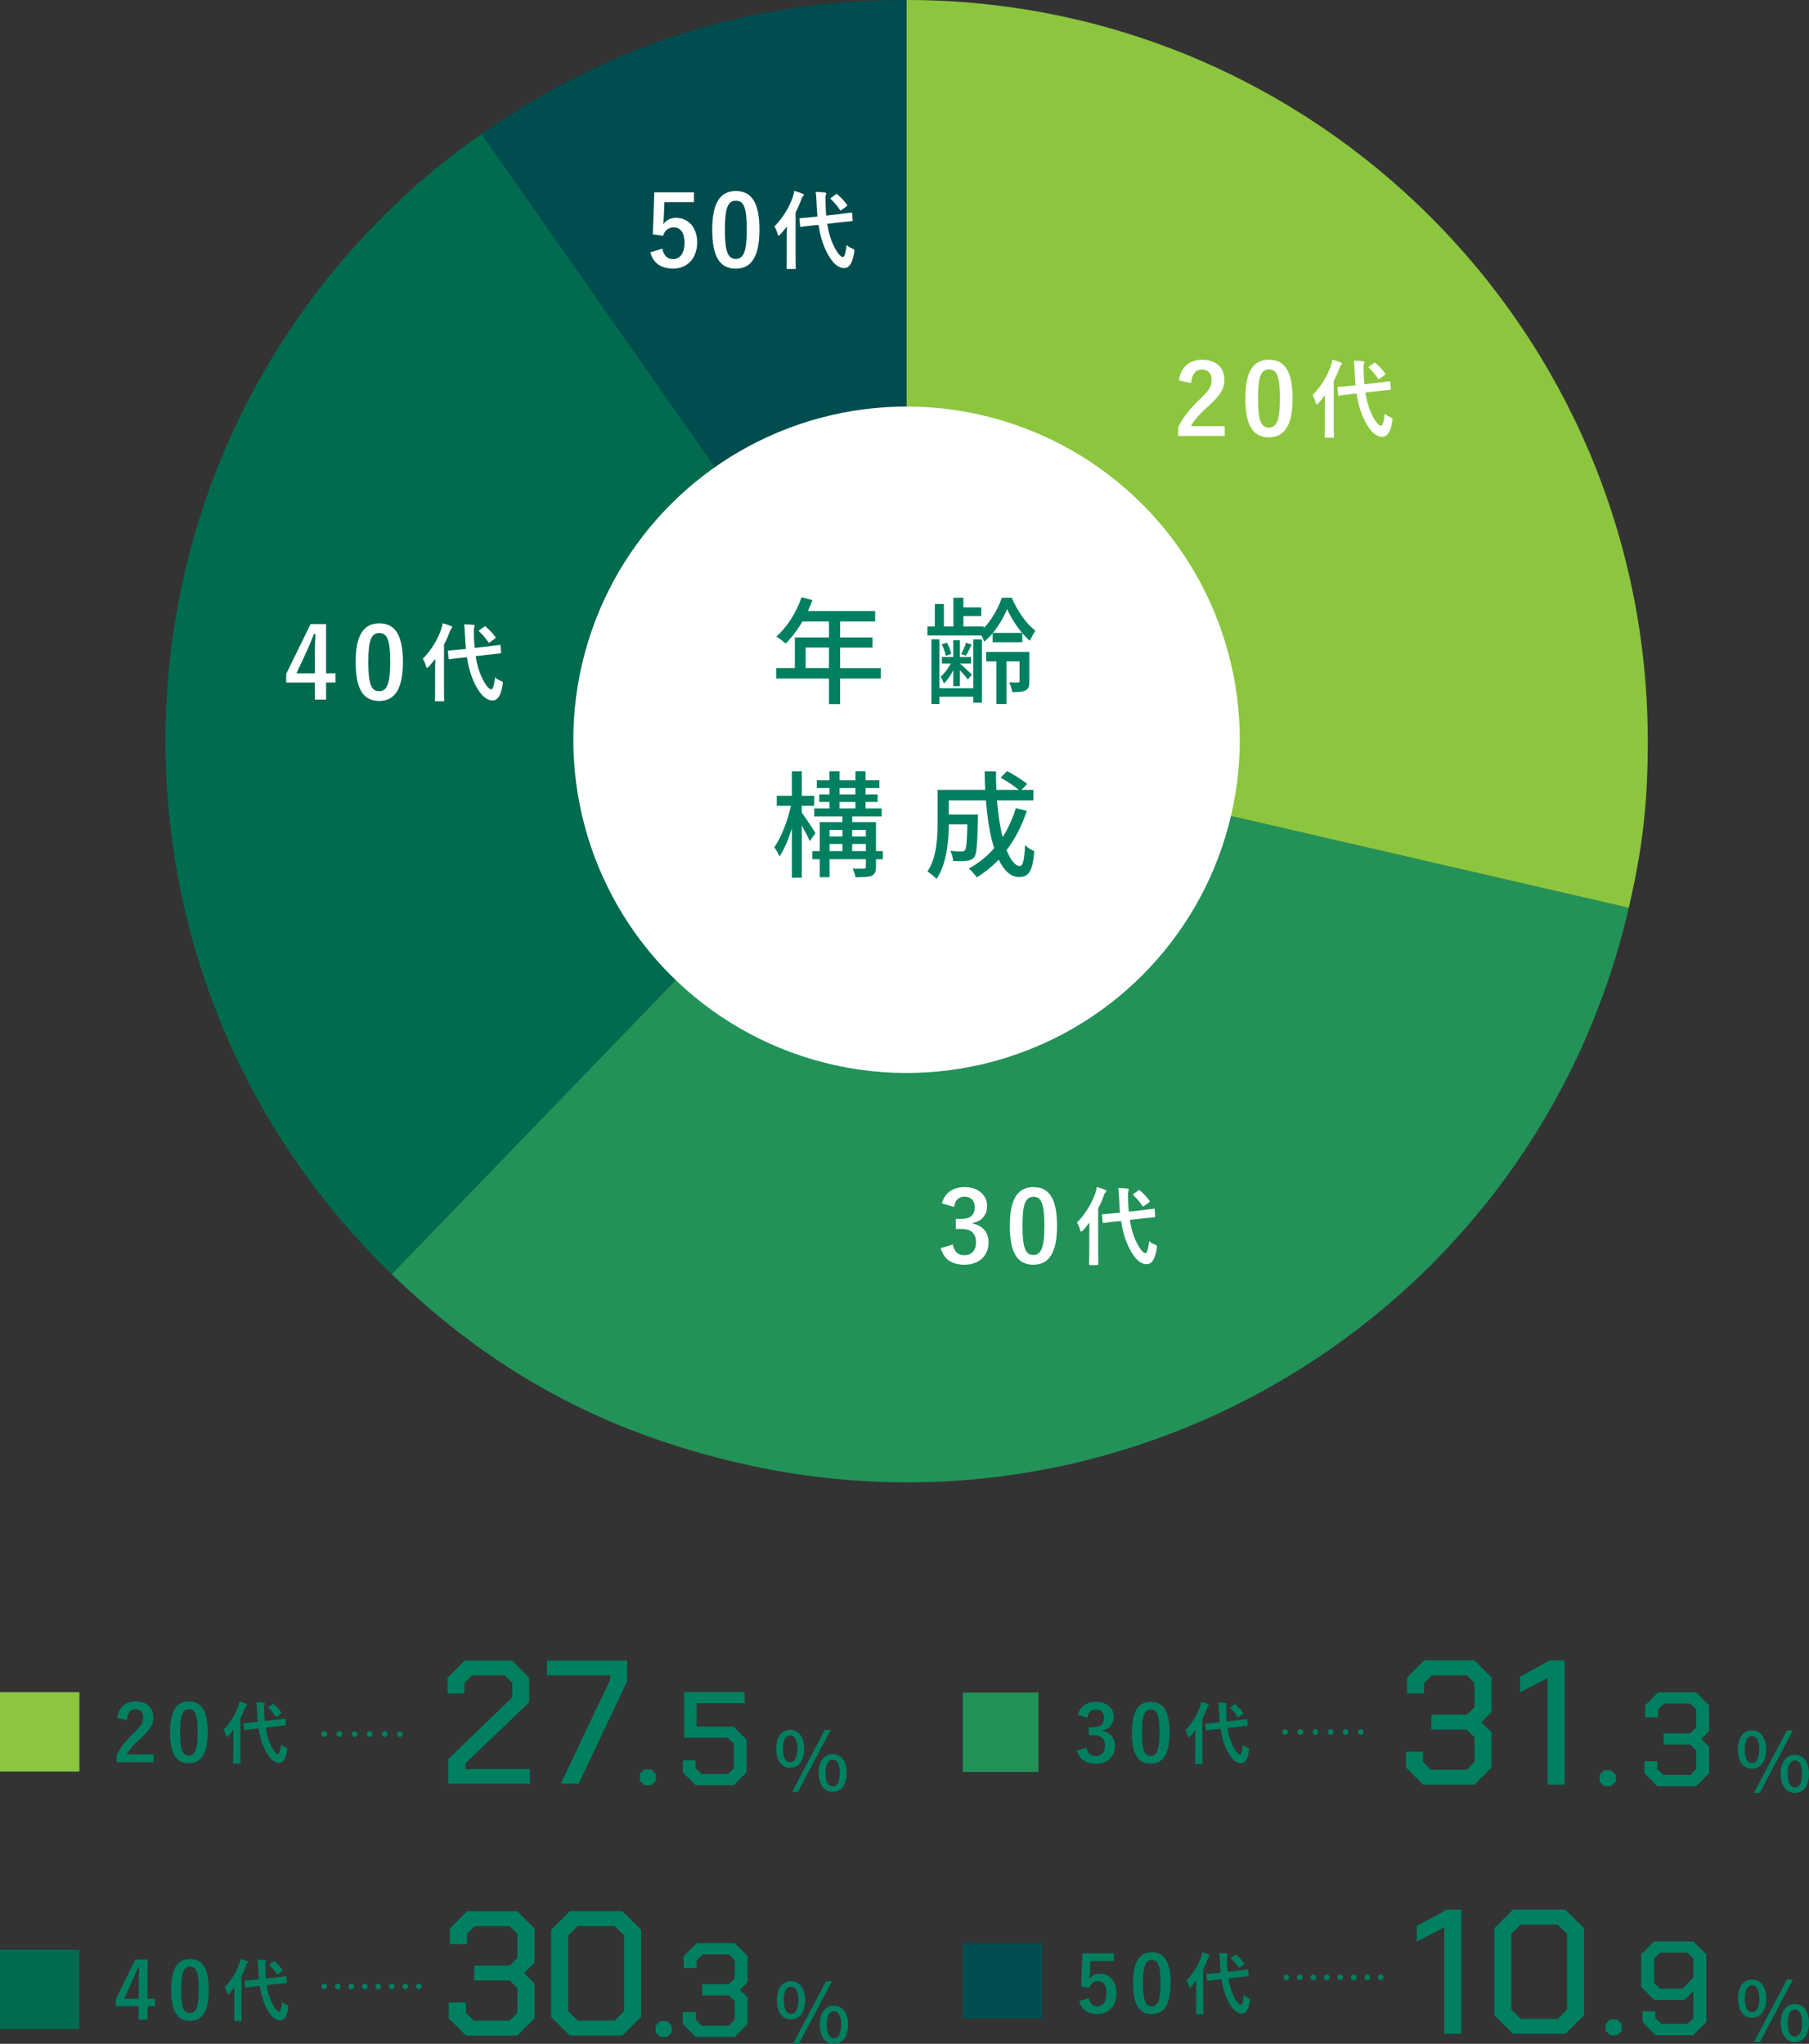
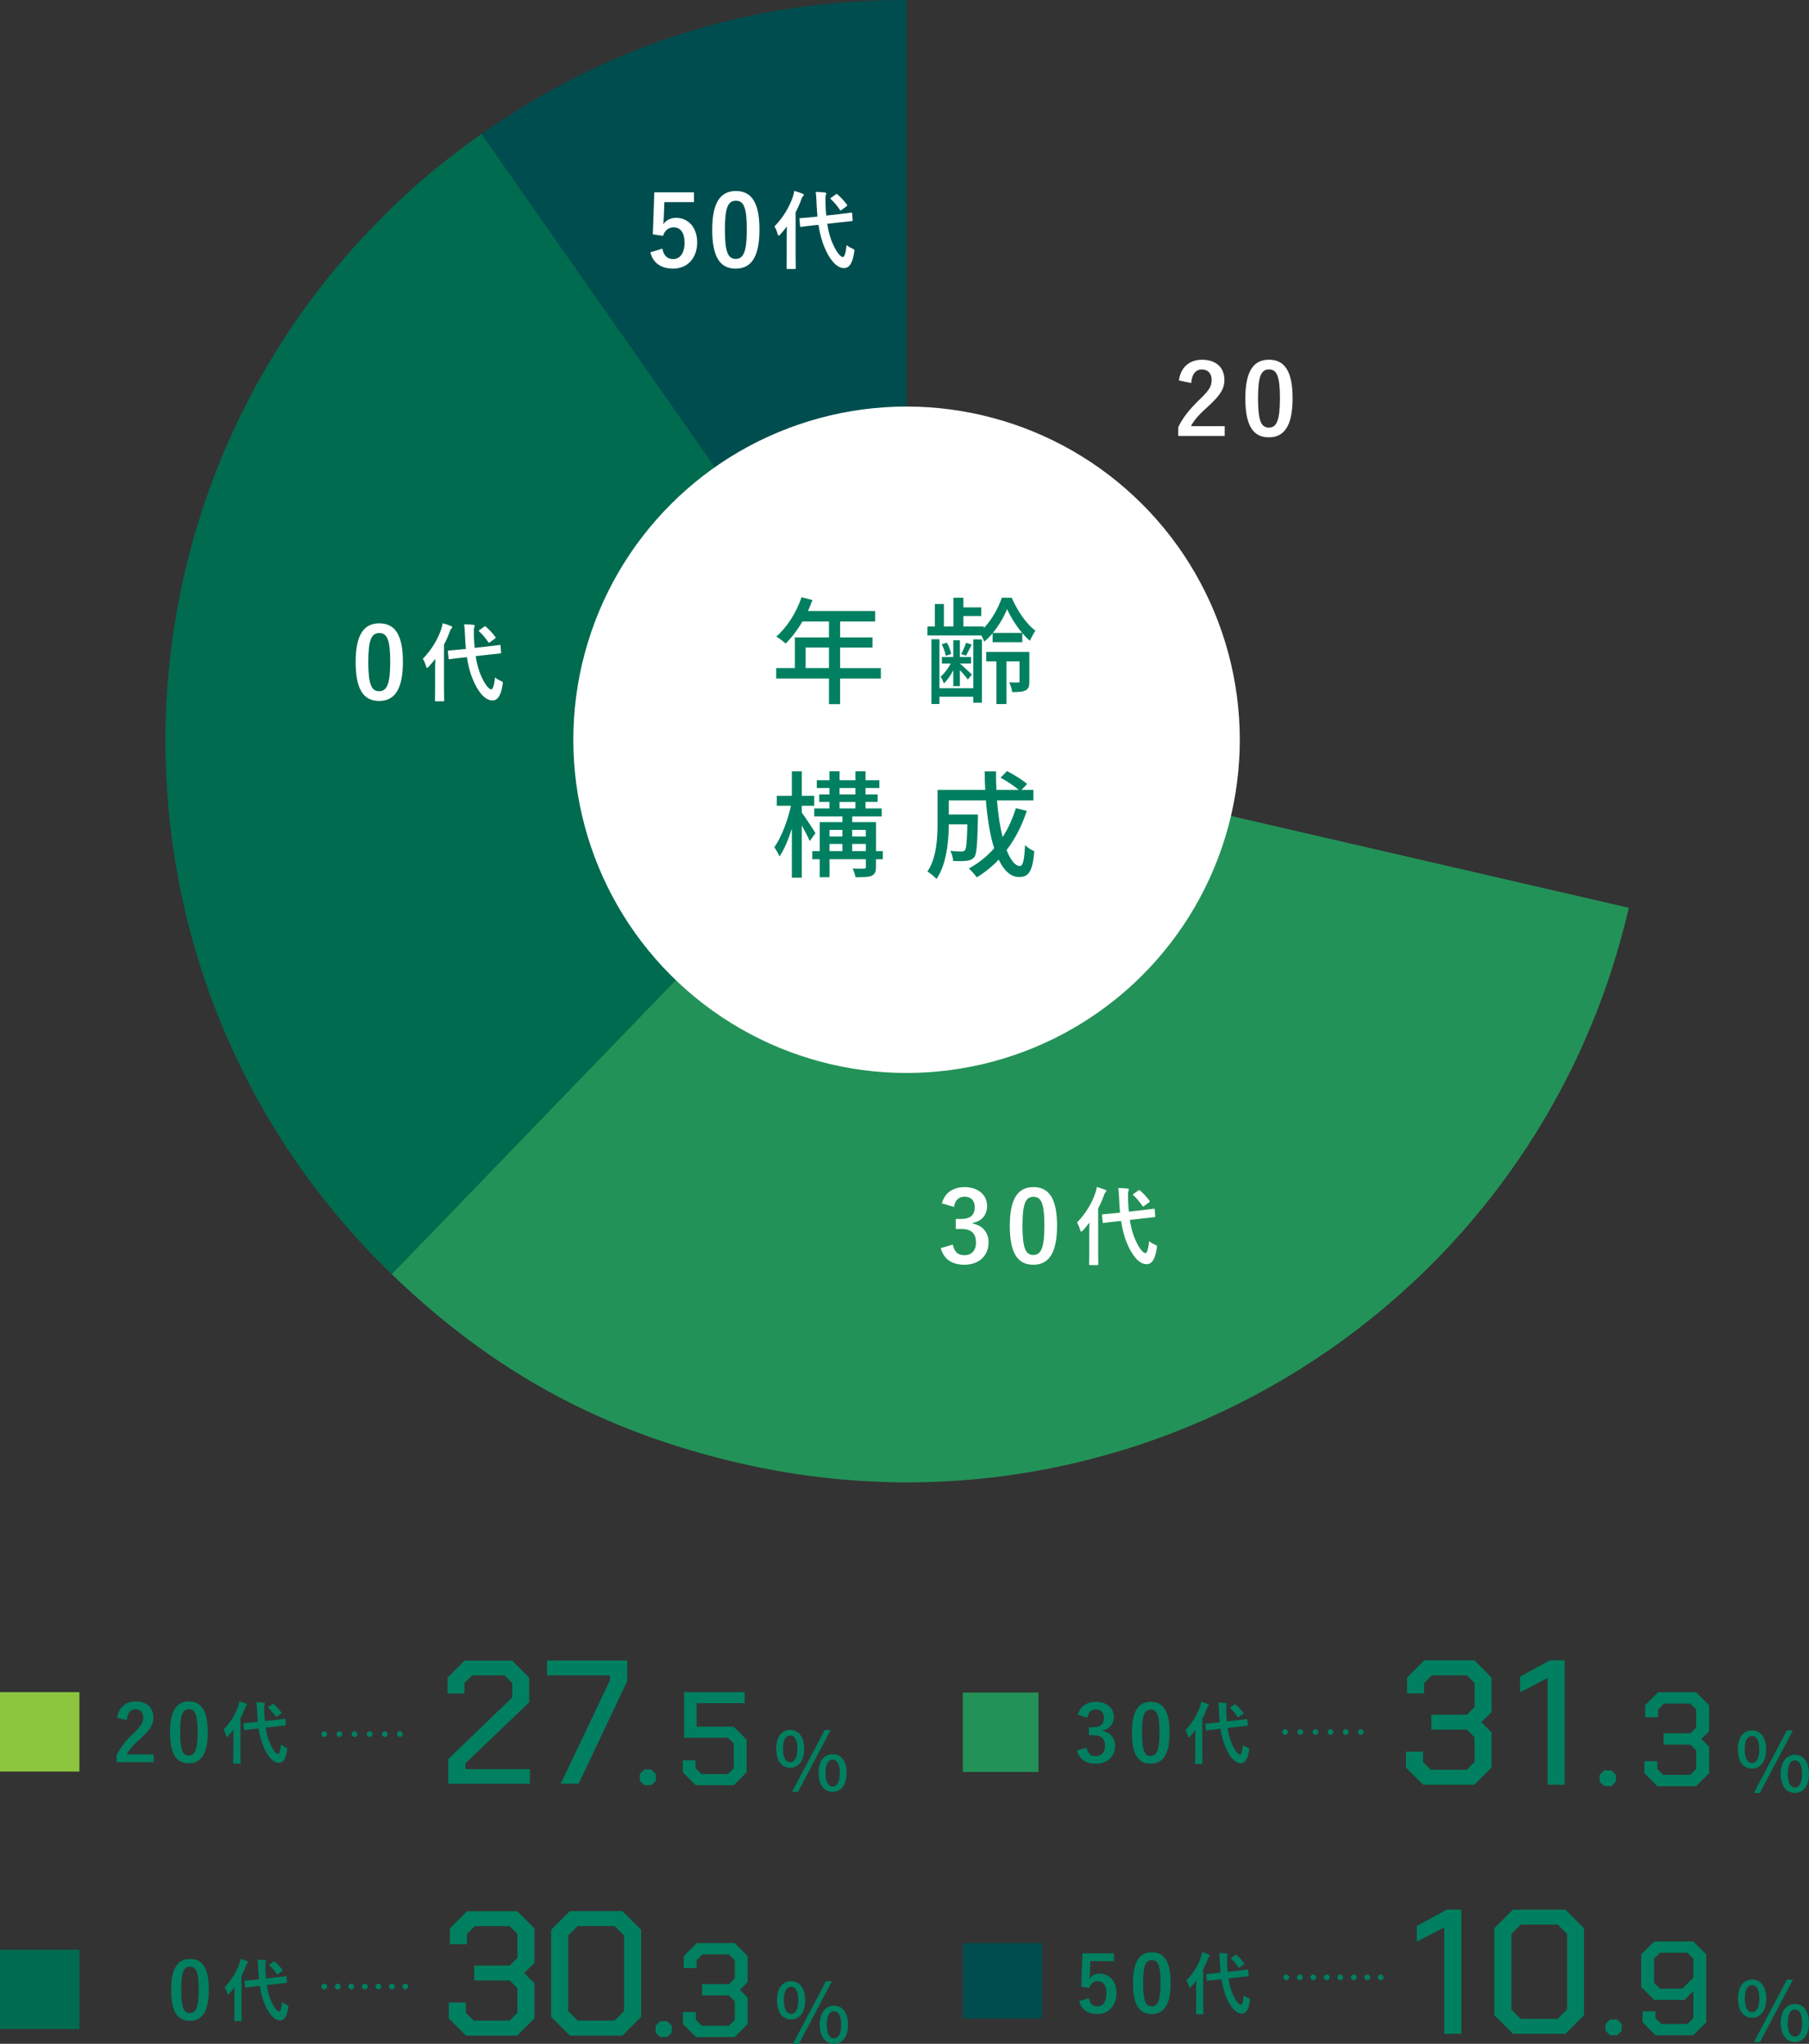
<svg xmlns="http://www.w3.org/2000/svg" id="_レイヤー_2" data-name="レイヤー 2" viewBox="0 0 637.38 720.17">
  <rect x="0" y="0" width="637.38" height="720.17" fill="#333333" stroke="none" />
  <defs>
    <style>
      .cls-1 {
        fill: #008060;
      }

      .cls-1, .cls-2, .cls-3, .cls-4, .cls-5, .cls-6 {
        stroke-width: 0px;
      }

      .cls-7, .cls-8, .cls-9, .cls-10 {
        fill: none;
        stroke: #008060;
        stroke-linecap: round;
        stroke-linejoin: round;
        stroke-width: 2px;
      }

      .cls-2 {
        fill: #8cc63f;
      }

      .cls-8 {
        stroke-dasharray: 0 0 0 5.33;
      }

      .cls-3 {
        fill: #239258;
      }

      .cls-9 {
        stroke-dasharray: 0 0 0 4.76;
      }

      .cls-10 {
        stroke-dasharray: 0 0 0 4.75;
      }

      .cls-4 {
        fill: #006b4f;
      }

      .cls-11 {
        stroke: #fff;
        stroke-miterlimit: 10;
        stroke-width: .84px;
      }

      .cls-11, .cls-5 {
        fill: #fff;
      }

      .cls-6 {
        fill: #004d4f;
      }
    </style>
  </defs>
  <g id="_モーダル" data-name="モーダル">
    <g>
      <g>
        <g>
          <line class="cls-7" x1="114.25" y1="611.04" x2="114.25" y2="611.04" />
          <line class="cls-8" x1="119.58" y1="611.04" x2="138.23" y2="611.04" />
          <line class="cls-7" x1="140.9" y1="611.04" x2="140.9" y2="611.04" />
        </g>
        <g>
          <g>
            <path class="cls-1" d="M41.29,605.36c.47-3.78,3.03-5.82,6.48-5.82,3.78,0,6.29,2.04,6.29,5.68,0,2.34-1.02,4.11-4.25,7.12-2.9,2.59-4.28,4.14-5.13,5.85h9.46v2.76h-13.05v-2.46c1.24-2.59,3.01-4.91,6.02-7.81,2.76-2.65,3.36-3.75,3.36-5.49,0-1.85-1.08-2.92-2.76-2.92s-2.81,1.3-2.98,3.81l-3.45-.72Z" />
            <path class="cls-1" d="M73.19,610.35c0,7.81-2.37,10.98-6.68,10.98s-6.59-3.12-6.59-10.92,2.4-10.87,6.65-10.87,6.62,3.03,6.62,10.81ZM63.48,610.38c0,6.21.85,8.22,3.03,8.22s3.12-2.04,3.12-8.22-.85-8.11-3.06-8.11-3.09,1.88-3.09,8.11Z" />
            <path class="cls-1" d="M82.21,612.18c0-.79.02-1.75.05-2.69-.58.77-1.2,1.51-1.82,2.21-.19.22-.34.34-.46.34-.14,0-.24-.12-.31-.41-.22-.82-.6-1.68-.91-2.14,2.42-2.47,4.17-5.42,5.16-8.28.17-.55.34-1.1.41-1.7.84.24,1.63.48,2.3.77.26.12.38.19.38.36s-.07.26-.26.43c-.14.12-.29.34-.48.96-.43,1.18-.96,2.35-1.56,3.5v12.02c0,2.33.05,3.5.05,3.62,0,.24-.02.26-.29.26h-2.02c-.26,0-.29-.02-.29-.26,0-.14.05-1.29.05-3.62v-5.37ZM97.03,606.02c2.18-.24,3.02-.38,3.26-.41.24-.02.26,0,.29.24l.14,1.85c.02.24,0,.26-.24.29l-3.29.36-3.6.41c.31,2.01.79,3.91,1.54,5.54,1.1,2.59,2.25,3.79,2.85,3.79.38,0,.79-.94,1.03-3.38.46.41.84.65,1.56.96.72.31.7.36.58,1.08-.46,3.07-1.39,4.44-2.85,4.44-2.23,0-4.17-2.69-5.47-5.81-.82-1.89-1.34-4.03-1.7-6.33l-1.63.17c-2.18.22-3,.38-3.22.41-.24.02-.29,0-.31-.26l-.19-1.9c-.02-.26.02-.26.26-.29.24-.02,1.06-.07,3.24-.29l1.56-.17c-.1-1.15-.19-2.3-.24-3.5-.07-1.61-.09-2.33-.26-3.41.86,0,1.73.05,2.57.14.26.02.41.14.41.29,0,.22-.07.34-.14.5-.12.29-.1.79-.07,2.4.05,1.1.09,2.21.22,3.29l3.72-.41ZM95.98,600.5c.12-.1.19-.14.26-.14s.12.05.22.14c.96.82,1.8,1.7,2.64,2.83.17.22.17.29-.12.53l-1.37.98c-.12.1-.22.17-.26.17-.07,0-.12-.07-.19-.17-.84-1.2-1.68-2.23-2.54-3-.09-.07-.14-.14-.14-.22s.09-.14.24-.24l1.27-.89Z" />
          </g>
          <rect class="cls-2" y="596.26" width="27.98" height="27.98" />
        </g>
        <g>
          <path class="cls-1" d="M273.48,616.21c0-4.24,1.97-6.64,4.92-6.64s4.95,2.4,4.95,6.64-2,6.7-4.95,6.7-4.92-2.46-4.92-6.7ZM280.96,616.21c0-3.26-1.06-4.69-2.55-4.69s-2.52,1.43-2.52,4.69,1.06,4.75,2.52,4.75,2.55-1.52,2.55-4.75ZM290.6,609.57h2.09l-11.54,21.84h-2.09l11.54-21.84ZM288.43,624.74c0-4.24,2-6.64,4.95-6.64s4.92,2.4,4.92,6.64-2,6.67-4.92,6.67-4.95-2.43-4.95-6.67ZM295.9,624.74c0-3.26-1.06-4.69-2.52-4.69s-2.52,1.43-2.52,4.69,1.03,4.75,2.52,4.75,2.52-1.52,2.52-4.75Z" />
          <g>
            <path class="cls-1" d="M157.94,619.85l22.57-21.76v-5.02l-2.73-2.73h-11.41l-2.73,2.73v3.66h-5.95v-5.58l6.01-6.02h16.74l6.01,6.02v8.68l-22.45,21.51v2.05h22.69v5.15h-28.77v-8.68Z" />
            <path class="cls-1" d="M214.93,592.07v-1.74h-22.2v-5.21h28.27v7.25l-17.11,36.15h-6.32l17.36-36.46Z" />
            <path class="cls-1" d="M225.42,627.45v-2.34l1.59-1.59h2.48l1.59,1.59v2.34l-1.59,1.59h-2.48l-1.59-1.59Z" />
            <path class="cls-1" d="M240.59,624.5v-4.21h4.49v2.76l2.06,2.06h9.36l2.06-2.06v-8.71l-2.06-2.01h-15.45v-16.06h21.35v3.89h-16.95v8.24h13.02l4.59,4.59v11.52l-4.54,4.54h-13.39l-4.54-4.54Z" />
          </g>
        </g>
      </g>
      <g>
        <g>
          <path class="cls-1" d="M612.31,616.44c0-4.28,1.99-6.71,4.97-6.71s5,2.43,5,6.71-2.02,6.76-5,6.76-4.97-2.49-4.97-6.76ZM619.86,616.44c0-3.3-1.07-4.74-2.57-4.74s-2.54,1.45-2.54,4.74,1.07,4.8,2.54,4.8,2.57-1.53,2.57-4.8ZM629.6,609.73h2.11l-11.65,22.06h-2.11l11.65-22.06ZM627.41,625.05c0-4.28,2.02-6.71,5-6.71s4.97,2.43,4.97,6.71-2.02,6.74-4.97,6.74-5-2.46-5-6.74ZM634.95,625.05c0-3.3-1.07-4.74-2.54-4.74s-2.54,1.45-2.54,4.74,1.04,4.8,2.54,4.8,2.54-1.53,2.54-4.8Z" />
          <g>
            <path class="cls-1" d="M495.37,622.8v-5.57h6.01v3.63l2.76,2.75h12.65l2.75-2.75v-8.7l-2.69-2.69h-12.52v-5.26h12.52l2.69-2.69v-8.45l-2.75-2.76h-12.28l-2.75,2.76v3.63h-6.01v-5.57l6.07-6.08h17.66l6.07,6.08v12.15l-3.63,3.57,3.63,3.63v12.34l-6.07,6.07h-18.04l-6.07-6.07Z" />
            <path class="cls-1" d="M545.28,591.3l-9.71,5.01v-5.51l10.52-5.76h5.2v43.84h-6.01v-37.57Z" />
            <path class="cls-1" d="M563.59,627.78v-2.36l1.61-1.61h2.51l1.61,1.61v2.36l-1.61,1.61h-2.51l-1.61-1.61Z" />
            <path class="cls-1" d="M579.38,624.81v-4.21h4.54v2.74l2.08,2.08h9.55l2.08-2.08v-6.57l-2.03-2.03h-9.46v-3.97h9.46l2.03-2.03v-6.38l-2.08-2.08h-9.27l-2.08,2.08v2.74h-4.54v-4.21l4.59-4.59h13.34l4.59,4.59v9.17l-2.74,2.7,2.74,2.74v9.32l-4.59,4.59h-13.62l-4.59-4.59Z" />
          </g>
        </g>
        <g>
          <line class="cls-7" x1="452.82" y1="610.28" x2="452.82" y2="610.28" />
          <line class="cls-8" x1="458.15" y1="610.28" x2="476.81" y2="610.28" />
          <line class="cls-7" x1="479.47" y1="610.28" x2="479.47" y2="610.28" />
        </g>
        <g>
          <g>
            <path class="cls-1" d="M379.77,604.22c.8-2.98,3.17-4.55,6.37-4.55,3.83,0,6.32,2.23,6.32,5.3,0,2.48-1.49,4.3-4.03,4.75v.19c2.84.61,4.44,2.51,4.44,5.3,0,3.73-2.7,6.26-6.73,6.26-3.48,0-5.77-1.41-6.7-4.66l3.39-.99c.47,2.12,1.46,2.98,3.28,2.98,1.99,0,3.23-1.32,3.23-3.56,0-2.4-1.13-3.81-4.08-3.81h-1.6v-2.81h1.46c2.76,0,3.86-1.19,3.86-3.31,0-1.93-1.13-2.95-2.9-2.95-1.46,0-2.65.91-2.92,2.9l-3.39-1.02Z" />
            <path class="cls-1" d="M412.09,610.48c0,7.81-2.37,10.98-6.68,10.98s-6.59-3.12-6.59-10.92,2.4-10.87,6.65-10.87,6.62,3.03,6.62,10.81ZM402.38,610.51c0,6.21.85,8.22,3.03,8.22s3.12-2.04,3.12-8.22-.85-8.11-3.06-8.11-3.09,1.88-3.09,8.11Z" />
            <path class="cls-1" d="M421.12,612.31c0-.79.02-1.75.05-2.69-.58.77-1.2,1.51-1.82,2.21-.19.22-.34.34-.46.34-.14,0-.24-.12-.31-.41-.22-.82-.6-1.68-.91-2.14,2.42-2.47,4.17-5.42,5.16-8.28.17-.55.34-1.1.41-1.7.84.24,1.63.48,2.3.77.26.12.38.19.38.36s-.07.26-.26.43c-.14.12-.29.34-.48.96-.43,1.18-.96,2.35-1.56,3.5v12.02c0,2.33.05,3.5.05,3.62,0,.24-.02.26-.29.26h-2.01c-.26,0-.29-.02-.29-.26,0-.14.05-1.29.05-3.62v-5.37ZM435.94,606.15c2.18-.24,3.02-.38,3.26-.41.24-.02.26,0,.29.24l.14,1.85c.02.24,0,.26-.24.29l-3.29.36-3.6.41c.31,2.01.79,3.91,1.54,5.54,1.1,2.59,2.25,3.79,2.85,3.79.38,0,.79-.94,1.03-3.38.46.41.84.65,1.56.96.72.31.7.36.58,1.08-.46,3.07-1.39,4.44-2.85,4.44-2.23,0-4.17-2.69-5.47-5.81-.82-1.89-1.34-4.03-1.7-6.33l-1.63.17c-2.18.22-3,.38-3.21.41-.24.02-.29,0-.31-.26l-.19-1.9c-.02-.26.02-.26.26-.29.24-.02,1.06-.07,3.24-.29l1.56-.17c-.1-1.15-.19-2.3-.24-3.5-.07-1.61-.1-2.33-.26-3.41.86,0,1.73.05,2.57.14.26.02.41.14.41.29,0,.22-.07.34-.14.5-.12.29-.1.79-.07,2.4.05,1.1.1,2.21.22,3.29l3.72-.41ZM434.89,600.63c.12-.1.19-.14.26-.14s.12.05.22.14c.96.82,1.8,1.7,2.64,2.83.17.22.17.29-.12.53l-1.37.98c-.12.1-.22.17-.26.17-.07,0-.12-.07-.19-.17-.84-1.2-1.68-2.23-2.54-3-.09-.07-.14-.14-.14-.22s.09-.14.24-.24l1.27-.89Z" />
          </g>
          <rect class="cls-3" x="339.24" y="596.39" width="26.65" height="27.98" />
        </g>
      </g>
      <g>
        <g>
          <path class="cls-1" d="M273.74,704.82c0-4.28,1.99-6.71,4.97-6.71s5,2.43,5,6.71-2.02,6.76-5,6.76-4.97-2.49-4.97-6.76ZM281.29,704.82c0-3.3-1.07-4.74-2.57-4.74s-2.54,1.45-2.54,4.74,1.07,4.8,2.54,4.8,2.57-1.53,2.57-4.8ZM291.03,698.12h2.11l-11.65,22.06h-2.11l11.65-22.06ZM288.83,713.44c0-4.28,2.02-6.71,5-6.71s4.97,2.43,4.97,6.71-2.02,6.74-4.97,6.74-5-2.46-5-6.74ZM296.38,713.44c0-3.3-1.07-4.74-2.54-4.74s-2.54,1.45-2.54,4.74,1.04,4.8,2.54,4.8,2.54-1.53,2.54-4.8Z" />
          <g>
            <path class="cls-1" d="M158.13,711.19v-5.57h6.01v3.63l2.76,2.75h12.65l2.75-2.75v-8.7l-2.69-2.69h-12.52v-5.26h12.52l2.69-2.69v-8.45l-2.75-2.76h-12.28l-2.75,2.76v3.63h-6.01v-5.57l6.07-6.08h17.66l6.07,6.08v12.15l-3.63,3.57,3.63,3.63v12.34l-6.07,6.07h-18.04l-6.07-6.07Z" />
            <path class="cls-1" d="M194.2,710.69v-30.69l6.58-6.58h18.54l6.57,6.58v30.69l-6.57,6.57h-18.54l-6.58-6.57ZM216.56,712l3.32-3.32v-26.68l-3.32-3.32h-13.03l-3.32,3.32v26.68l3.32,3.32h13.03Z" />
            <path class="cls-1" d="M230.98,716.17v-2.36l1.61-1.61h2.51l1.61,1.61v2.36l-1.61,1.61h-2.51l-1.61-1.61Z" />
            <path class="cls-1" d="M240.63,713.19v-4.21h4.54v2.74l2.08,2.08h9.55l2.08-2.08v-6.57l-2.03-2.03h-9.46v-3.97h9.46l2.03-2.03v-6.38l-2.08-2.08h-9.27l-2.08,2.08v2.74h-4.54v-4.21l4.59-4.59h13.34l4.59,4.59v9.17l-2.74,2.7,2.74,2.74v9.32l-4.59,4.59h-13.62l-4.59-4.59Z" />
          </g>
        </g>
        <g>
          <line class="cls-7" x1="114.25" y1="699.99" x2="114.25" y2="699.99" />
          <line class="cls-9" x1="119.01" y1="699.99" x2="145.18" y2="699.99" />
-           <line class="cls-7" x1="147.56" y1="699.99" x2="147.56" y2="699.99" />
        </g>
        <g>
          <g>
-             <path class="cls-1" d="M52.01,704.31h2.62v2.59h-2.62v4.77h-3.17v-4.77h-8.03v-2.43l6.84-13.99h4.36v13.82ZM48.84,699.68c0-2.23.08-4.33.17-6.46h-.39c-.69,1.82-1.49,3.67-2.35,5.52l-2.59,5.57h5.16v-4.63Z" />
            <path class="cls-1" d="M73.57,701.09c0,7.81-2.37,10.98-6.68,10.98s-6.59-3.12-6.59-10.92,2.4-10.87,6.65-10.87,6.62,3.03,6.62,10.81ZM63.86,701.11c0,6.21.85,8.22,3.03,8.22s3.12-2.04,3.12-8.22-.85-8.11-3.06-8.11-3.09,1.88-3.09,8.11Z" />
            <path class="cls-1" d="M82.59,702.92c0-.79.02-1.75.05-2.69-.58.77-1.2,1.51-1.82,2.21-.19.22-.34.34-.46.34-.14,0-.24-.12-.31-.41-.22-.82-.6-1.68-.91-2.14,2.42-2.47,4.17-5.42,5.16-8.28.17-.55.34-1.1.41-1.7.84.24,1.63.48,2.3.77.26.12.38.19.38.36s-.07.26-.26.43c-.14.12-.29.34-.48.96-.43,1.18-.96,2.35-1.56,3.5v12.02c0,2.33.05,3.5.05,3.62,0,.24-.02.26-.29.26h-2.01c-.26,0-.29-.02-.29-.26,0-.14.05-1.29.05-3.62v-5.37ZM97.42,696.75c2.18-.24,3.02-.38,3.26-.41.24-.02.26,0,.29.24l.14,1.85c.02.24,0,.26-.24.29l-3.29.36-3.6.41c.31,2.01.79,3.91,1.54,5.54,1.1,2.59,2.25,3.79,2.85,3.79.38,0,.79-.94,1.03-3.38.46.41.84.65,1.56.96.72.31.7.36.58,1.08-.46,3.07-1.39,4.44-2.85,4.44-2.23,0-4.17-2.69-5.47-5.81-.82-1.89-1.34-4.03-1.7-6.33l-1.63.17c-2.18.22-3,.38-3.21.41-.24.02-.29,0-.31-.26l-.19-1.9c-.02-.26.02-.26.26-.29.24-.02,1.06-.07,3.24-.29l1.56-.17c-.1-1.15-.19-2.3-.24-3.5-.07-1.61-.1-2.33-.26-3.41.86,0,1.73.05,2.57.14.26.02.41.14.41.29,0,.22-.07.34-.14.5-.12.29-.1.79-.07,2.4.05,1.1.1,2.21.22,3.29l3.72-.41ZM96.36,691.23c.12-.1.19-.14.26-.14s.12.05.22.14c.96.82,1.8,1.7,2.64,2.83.17.22.17.29-.12.53l-1.37.98c-.12.1-.22.17-.26.17-.07,0-.12-.07-.19-.17-.84-1.2-1.68-2.23-2.54-3-.09-.07-.14-.14-.14-.22s.09-.14.24-.24l1.27-.89Z" />
          </g>
          <rect class="cls-4" y="687" width="27.98" height="27.98" />
        </g>
      </g>
      <g>
        <g>
          <path class="cls-1" d="M612.37,704.23c0-4.27,1.99-6.69,4.96-6.69s4.99,2.42,4.99,6.69-2.02,6.75-4.99,6.75-4.96-2.48-4.96-6.75ZM619.9,704.23c0-3.29-1.07-4.73-2.57-4.73s-2.54,1.44-2.54,4.73,1.07,4.79,2.54,4.79,2.57-1.53,2.57-4.79ZM629.62,697.53h2.11l-11.62,22.01h-2.11l11.62-22.01ZM627.43,712.82c0-4.27,2.02-6.69,4.99-6.69s4.96,2.42,4.96,6.69-2.02,6.72-4.96,6.72-4.99-2.45-4.99-6.72ZM634.96,712.82c0-3.29-1.07-4.73-2.54-4.73s-2.54,1.44-2.54,4.73,1.04,4.79,2.54,4.79,2.54-1.53,2.54-4.79Z" />
          <g>
            <path class="cls-1" d="M508.89,679.15l-9.68,5v-5.5l10.5-5.75h5.19v43.74h-6v-37.49Z" />
            <path class="cls-1" d="M526.51,710.08v-30.62l6.56-6.56h18.49l6.56,6.56v30.62l-6.56,6.56h-18.49l-6.56-6.56ZM548.82,711.39l3.31-3.31v-26.62l-3.31-3.31h-13l-3.31,3.31v26.62l3.31,3.31h13Z" />
            <path class="cls-1" d="M565.7,715.55v-2.36l1.6-1.6h2.5l1.6,1.6v2.36l-1.6,1.6h-2.5l-1.6-1.6Z" />
            <path class="cls-1" d="M578.73,712.57v-3.87h4.53v2.41l2.12,2.08h9.15l2.12-2.08v-9.53l-3.11,3.11h-10.71l-4.58-4.58v-11.42l4.58-4.58h13.78l4.58,4.58v23.88l-4.58,4.58h-13.31l-4.58-4.58ZM592.79,700.73l3.87-3.87v-6.7l-2.12-2.08h-9.63l-2.12,2.08v8.49l2.12,2.08h7.88Z" />
          </g>
        </g>
        <g>
          <line class="cls-7" x1="453.23" y1="696.75" x2="453.23" y2="696.75" />
          <line class="cls-10" x1="457.98" y1="696.75" x2="484.1" y2="696.75" />
          <line class="cls-7" x1="486.47" y1="696.75" x2="486.47" y2="696.75" />
        </g>
        <g>
          <g>
            <path class="cls-1" d="M392.48,691.04h-8.31l-.16,4.24c-.03.63-.08,1.38-.16,1.98.74-1.1,2.04-1.82,3.61-1.82,3.47,0,5.92,2.73,5.92,6.88,0,4.43-2.75,7.35-6.72,7.35-3.3,0-5.64-1.49-6.39-4.57l3.36-1.02c.39,2.04,1.46,2.92,3,2.92,1.98,0,3.22-1.71,3.22-4.63,0-2.73-1.13-4.27-3.06-4.27-1.4,0-2.5.85-2.97,2.37l-2.86-.41.41-11.78h11.12v2.75Z" />
            <path class="cls-1" d="M412.45,698.72c0,7.79-2.37,10.96-6.66,10.96s-6.58-3.11-6.58-10.9,2.4-10.85,6.63-10.85,6.61,3.03,6.61,10.79ZM402.76,698.75c0,6.19.85,8.2,3.03,8.2s3.11-2.04,3.11-8.2-.85-8.09-3.06-8.09-3.08,1.87-3.08,8.09Z" />
            <path class="cls-1" d="M421.46,700.55c0-.79.02-1.75.05-2.68-.58.77-1.2,1.51-1.82,2.2-.19.22-.33.33-.46.33-.14,0-.24-.12-.31-.41-.22-.81-.6-1.68-.91-2.13,2.42-2.47,4.16-5.41,5.15-8.26.17-.55.33-1.1.41-1.7.84.24,1.63.48,2.3.77.26.12.38.19.38.36s-.07.26-.26.43c-.14.12-.29.33-.48.96-.43,1.17-.96,2.35-1.56,3.49v11.99c0,2.32.05,3.49.05,3.61,0,.24-.02.26-.29.26h-2.01c-.26,0-.29-.02-.29-.26,0-.14.05-1.29.05-3.61v-5.36ZM436.25,694.4c2.18-.24,3.02-.38,3.26-.41.24-.02.26,0,.29.24l.14,1.84c.02.24,0,.26-.24.29l-3.28.36-3.59.41c.31,2.01.79,3.9,1.53,5.53,1.1,2.58,2.25,3.78,2.85,3.78.38,0,.79-.93,1.03-3.38.45.41.84.65,1.56.96.72.31.69.36.58,1.08-.46,3.06-1.39,4.43-2.85,4.43-2.23,0-4.16-2.68-5.46-5.79-.81-1.89-1.34-4.02-1.7-6.32l-1.63.17c-2.18.22-2.99.38-3.21.41-.24.02-.29,0-.31-.26l-.19-1.89c-.02-.26.02-.26.26-.29.24-.02,1.05-.07,3.23-.29l1.56-.17c-.1-1.15-.19-2.3-.24-3.49-.07-1.6-.09-2.32-.26-3.4.86,0,1.72.05,2.56.14.26.02.41.14.41.29,0,.22-.07.33-.14.5-.12.29-.1.79-.07,2.39.05,1.1.09,2.2.22,3.28l3.71-.41ZM435.2,688.89c.12-.1.19-.14.26-.14s.12.05.22.14c.96.81,1.8,1.7,2.63,2.83.17.22.17.29-.12.53l-1.36.98c-.12.1-.22.17-.26.17-.07,0-.12-.07-.19-.17-.84-1.2-1.68-2.23-2.54-2.99-.09-.07-.14-.14-.14-.22s.09-.14.24-.24l1.27-.89Z" />
          </g>
          <rect class="cls-6" x="339.24" y="684.67" width="27.92" height="26.59" />
        </g>
      </g>
      <g>
        <g>
          <path class="cls-6" d="M319.43,261.14L169.64,47.23C215.01,15.46,264.05,0,319.43,0v261.14Z" />
          <path class="cls-4" d="M319.43,261.14l-181.41,187.85c-103.75-100.19-106.63-265.51-6.45-369.26,12.02-12.45,23.89-22.58,38.07-32.51l149.79,213.92Z" />
          <path class="cls-3" d="M319.43,261.14l254.45,58.74c-32.44,140.53-172.67,228.15-313.2,195.71-48.34-11.16-86.97-32.14-122.66-66.6l181.41-187.85Z" />
-           <path class="cls-2" d="M319.43,261.14V0c144.23,0,261.14,116.92,261.14,261.14,0,21.92-1.76,37.38-6.69,58.74l-254.45-58.74Z" />
        </g>
        <circle class="cls-11" cx="319.42" cy="260.67" r="116.99" transform="translate(-90.77 302.21) rotate(-45)" />
        <g>
          <path class="cls-1" d="M310.35,239.09h-14.35v9.03h-3.92v-9.03h-18.6v-3.68h6.58v-10.79h12.02v-5.64h-9.36c-1.76,3.02-3.8,5.72-5.89,7.77-.74-.65-2.37-1.88-3.31-2.45,3.76-3.23,7.03-8.42,8.91-13.86l3.84,1.02c-.49,1.27-1.06,2.62-1.59,3.84h23.67v3.68h-12.34v5.64h11.4v3.56h-11.4v7.24h14.35v3.68ZM292.08,235.41v-7.24h-8.22v7.24h8.22Z" />
          <path class="cls-1" d="M356.47,210.64c1.96,4.5,5.11,9.24,8.34,11.57-.65.98-1.43,2.45-1.92,3.56-.94-.73-1.84-1.67-2.7-2.66v3.19h-10.46v-3.15c-.9,1.1-1.92,2.08-2.94,2.94-.21-.61-.61-1.43-1.02-2.17h-19.01v-3.19h2.62v-7.89h3.19v7.89h3.35v-10.1h3.52v3.39h6.3v3.07h-6.3v3.64h7.2v.57c2.78-2.86,5.15-7.11,6.34-10.67h3.52ZM342.94,225.31h3.02v22.32h-3.02v-2.13h-11.94v2.57h-2.82v-22.81h2.82v17.25h11.94v-17.21ZM335.87,236.18c-.94,1.84-2.13,3.6-3.35,4.66-.16-.73-.69-1.76-1.1-2.41,1.23-1.02,2.62-2.82,3.56-4.62h-3.11v-2.29h4.01v-5.93h2.33v5.93h3.92v2.29h-3.88c.9.82,3.56,3.23,4.21,3.88l-1.47,1.76c-.49-.78-1.72-2.17-2.78-3.31v5.64h-2.33v-5.6ZM333.21,231.07c-.16-1.14-.78-2.82-1.39-4.05l1.8-.57c.73,1.19,1.31,2.9,1.51,3.97l-1.92.65ZM342.37,227.11c-.73,1.47-1.39,2.86-2,3.92l-1.72-.57c.61-1.1,1.39-2.86,1.72-3.96l2,.61ZM362.69,240.03c0,1.59-.2,2.62-1.31,3.23-1.06.57-2.57.61-4.74.61-.12-1.02-.57-2.45-1.06-3.43,1.47.08,2.74.08,3.11.04.45,0,.53-.12.53-.49v-6.95h-4.62v15.04h-3.52v-15.04h-3.6v-3.31h15.2v10.3ZM360.15,223.02c-2.21-2.58-4.13-5.72-5.31-8.42-1.06,2.66-2.86,5.81-5.03,8.42h10.34Z" />
          <path class="cls-1" d="M285.29,296.36c-.53-1.31-1.72-3.56-2.78-5.48v18.39h-3.51v-17.29c-1.23,3.88-2.74,7.48-4.37,9.81-.37-1.02-1.27-2.45-1.8-3.27,2.41-3.35,4.74-9.4,5.85-14.59h-4.99v-3.52h5.31v-8.62h3.51v8.62h4.37v3.52h-4.37v2.41c1.14,1.51,4.17,6.13,4.82,7.24l-2.04,2.78ZM311.04,302.77h-2.41v2.7c0,1.72-.37,2.57-1.55,3.15-1.19.45-3.03.49-5.64.49-.16-.9-.61-2.21-1.02-3.07,1.72.08,3.47.08,4.01.04.49,0,.65-.16.65-.65v-2.66h-12.8v6.34h-3.47v-6.34h-2.62v-2.86h2.62v-10.22h8.01v-2h-9.93v-2.82h5.36v-2.29h-3.6v-2.66h3.6v-2.25h-4.46v-2.74h4.46v-3.15h3.56v3.15h5.6v-3.15h3.56v3.15h4.86v2.74h-4.86v2.25h4.25v2.66h-4.25v2.29h5.68v2.82h-10.38v2h8.38v10.22h2.41v2.86ZM292.28,292.43v2.33h4.54v-2.33h-4.54ZM292.28,299.91h4.54v-2.53h-4.54v2.53ZM295.8,279.92h5.6v-2.25h-5.6v2.25ZM295.8,284.87h5.6v-2.29h-5.6v2.29ZM300.25,292.43v2.33h4.82v-2.33h-4.82ZM305.08,299.91v-2.53h-4.82v2.53h4.82Z" />
          <path class="cls-1" d="M361.77,285.73c-1.72,5.27-4.13,9.89-7.11,13.82,1.39,3.47,2.98,5.6,4.7,5.6,1.06,0,1.55-2.08,1.8-7.36.9.9,2.25,1.76,3.27,2.13-.61,7.19-2,9.11-5.36,9.11-2.98,0-5.35-2.29-7.19-6.13-2.33,2.45-4.91,4.54-7.73,6.25-.57-.82-1.92-2.41-2.78-3.11,3.39-1.88,6.42-4.25,8.91-7.15-1.47-4.62-2.41-10.46-2.9-16.84h-13.08v4.95h10.26v1.47c-.21,8.87-.41,12.39-1.27,13.53-.73.86-1.51,1.18-2.62,1.31-1.02.16-2.86.16-4.82.08-.08-1.1-.45-2.58-1.02-3.56,1.68.16,3.27.2,3.92.2.57,0,.98-.12,1.27-.49.45-.57.69-2.9.82-9.07h-6.54c-.04,5.81-.73,13.98-4.33,19.25-.65-.78-2.33-2.12-3.19-2.62,3.27-4.9,3.56-11.94,3.56-17.21v-11.57h16.8c-.12-2.12-.2-4.33-.2-6.5h4.01c-.04,2.21,0,4.37.12,6.5h7.89c-1.59-1.35-4.25-3.11-6.42-4.29l2.29-2.33c2.41,1.27,5.48,3.15,7.07,4.54l-1.96,2.08h4.17v3.72h-12.84c.41,4.86,1.06,9.28,2,12.92,1.96-3.02,3.47-6.42,4.66-10.18l3.84.94Z" />
        </g>
        <g>
          <path class="cls-5" d="M415.39,134.06c.59-4.74,3.81-7.3,8.13-7.3,4.74,0,7.89,2.56,7.89,7.13,0,2.94-1.28,5.16-5.33,8.93-3.63,3.25-5.36,5.19-6.44,7.34h11.87v3.46h-16.37v-3.08c1.56-3.25,3.77-6.16,7.55-9.79,3.46-3.32,4.22-4.71,4.22-6.89,0-2.32-1.35-3.67-3.46-3.67s-3.53,1.63-3.74,4.78l-4.33-.9Z" />
          <path class="cls-5" d="M455.43,140.32c0,9.79-2.98,13.78-8.38,13.78s-8.27-3.91-8.27-13.71,3.01-13.64,8.34-13.64,8.31,3.81,8.31,13.57ZM443.25,140.36c0,7.79,1.07,10.32,3.81,10.32s3.91-2.56,3.91-10.32-1.07-10.18-3.84-10.18-3.88,2.35-3.88,10.18Z" />
-           <path class="cls-5" d="M466.79,142.62c0-.99.03-2.2.06-3.37-.72.96-1.5,1.9-2.29,2.77-.24.27-.42.42-.57.42-.18,0-.3-.15-.39-.51-.27-1.03-.75-2.11-1.14-2.68,3.04-3.1,5.24-6.8,6.47-10.39.21-.69.42-1.38.51-2.14,1.05.3,2.05.6,2.89.96.33.15.48.24.48.45s-.09.33-.33.54c-.18.15-.36.42-.6,1.2-.54,1.47-1.2,2.95-1.96,4.4v15.08c0,2.92.06,4.4.06,4.55,0,.3-.03.33-.36.33h-2.53c-.33,0-.36-.03-.36-.33,0-.18.06-1.63.06-4.55v-6.74ZM485.39,134.88c2.74-.3,3.79-.48,4.09-.51.3-.03.33,0,.36.3l.18,2.32c.03.3,0,.33-.3.36l-4.13.45-4.52.51c.39,2.53.99,4.91,1.93,6.96,1.39,3.25,2.83,4.76,3.58,4.76.48,0,.99-1.17,1.3-4.24.57.51,1.05.81,1.96,1.2.9.39.87.45.72,1.36-.57,3.85-1.75,5.57-3.58,5.57-2.8,0-5.24-3.37-6.86-7.29-1.02-2.38-1.69-5.06-2.14-7.95l-2.05.21c-2.74.27-3.76.48-4.03.51-.3.03-.36,0-.39-.33l-.24-2.38c-.03-.33.03-.33.33-.36.3-.03,1.32-.09,4.06-.36l1.96-.21c-.12-1.45-.24-2.89-.3-4.4-.09-2.02-.12-2.92-.33-4.27,1.08,0,2.17.06,3.22.18.33.03.51.18.51.36,0,.27-.09.42-.18.63-.15.36-.12.99-.09,3.01.06,1.39.12,2.77.27,4.13l4.67-.51ZM484.07,127.96c.15-.12.24-.18.33-.18s.15.06.27.18c1.2,1.02,2.26,2.14,3.31,3.55.21.27.21.36-.15.66l-1.72,1.24c-.15.12-.27.21-.33.21-.09,0-.15-.09-.24-.21-1.05-1.51-2.11-2.8-3.19-3.76-.12-.09-.18-.18-.18-.27s.12-.18.3-.3l1.59-1.11Z" />
        </g>
        <g>
          <path class="cls-5" d="M331.86,424.01c1-3.74,3.98-5.71,8-5.71,4.81,0,7.93,2.8,7.93,6.65,0,3.11-1.87,5.4-5.05,5.95v.24c3.56.76,5.57,3.15,5.57,6.65,0,4.67-3.39,7.86-8.45,7.86-4.36,0-7.23-1.77-8.41-5.85l4.26-1.25c.59,2.67,1.83,3.74,4.12,3.74,2.49,0,4.05-1.66,4.05-4.46,0-3.01-1.42-4.78-5.12-4.78h-2.01v-3.53h1.83c3.46,0,4.85-1.49,4.85-4.15,0-2.42-1.42-3.7-3.63-3.7-1.83,0-3.32,1.14-3.67,3.63l-4.26-1.28Z" />
          <path class="cls-5" d="M372.44,431.87c0,9.79-2.98,13.78-8.38,13.78s-8.27-3.91-8.27-13.71,3.01-13.64,8.34-13.64,8.31,3.81,8.31,13.57ZM360.26,431.9c0,7.79,1.07,10.32,3.81,10.32s3.91-2.56,3.91-10.32-1.07-10.18-3.84-10.18-3.88,2.35-3.88,10.18Z" />
          <path class="cls-5" d="M383.79,434.16c0-.99.03-2.2.06-3.37-.72.96-1.5,1.9-2.29,2.77-.24.27-.42.42-.57.42-.18,0-.3-.15-.39-.51-.27-1.03-.75-2.11-1.14-2.68,3.04-3.1,5.24-6.8,6.47-10.39.21-.69.42-1.38.51-2.14,1.05.3,2.05.6,2.89.96.33.15.48.24.48.45s-.09.33-.33.54c-.18.15-.36.42-.6,1.2-.54,1.47-1.2,2.95-1.96,4.4v15.08c0,2.92.06,4.4.06,4.55,0,.3-.03.33-.36.33h-2.53c-.33,0-.36-.03-.36-.33,0-.18.06-1.63.06-4.55v-6.74ZM402.4,426.42c2.74-.3,3.79-.48,4.09-.51.3-.03.33,0,.36.3l.18,2.32c.03.3,0,.33-.3.36l-4.13.45-4.52.51c.39,2.53.99,4.91,1.93,6.96,1.39,3.25,2.83,4.76,3.58,4.76.48,0,.99-1.17,1.3-4.24.57.51,1.05.81,1.96,1.2.9.39.87.45.72,1.36-.57,3.85-1.75,5.57-3.58,5.57-2.8,0-5.24-3.37-6.86-7.29-1.02-2.38-1.69-5.06-2.14-7.95l-2.05.21c-2.74.27-3.76.48-4.03.51-.3.03-.36,0-.39-.33l-.24-2.38c-.03-.33.03-.33.33-.36.3-.03,1.32-.09,4.06-.36l1.96-.21c-.12-1.45-.24-2.89-.3-4.4-.09-2.02-.12-2.92-.33-4.27,1.08,0,2.17.06,3.22.18.33.03.51.18.51.36,0,.27-.09.42-.18.63-.15.36-.12.99-.09,3.01.06,1.39.12,2.77.27,4.13l4.67-.51ZM401.07,419.5c.15-.12.24-.18.33-.18s.15.06.27.18c1.2,1.02,2.26,2.14,3.31,3.55.21.27.21.36-.15.66l-1.72,1.24c-.15.12-.27.21-.33.21-.09,0-.15-.09-.24-.21-1.05-1.51-2.11-2.8-3.19-3.76-.12-.09-.18-.18-.18-.27s.12-.18.3-.3l1.59-1.11Z" />
        </g>
        <g>
-           <path class="cls-5" d="M114.89,237.26h3.29v3.25h-3.29v5.99h-3.98v-5.99h-10.07v-3.05l8.58-17.55h5.47v17.34ZM110.91,231.45c0-2.8.11-5.43.21-8.1h-.48c-.87,2.28-1.87,4.6-2.94,6.92l-3.25,6.99h6.47v-5.81Z" />
          <path class="cls-5" d="M141.96,233.21c0,9.79-2.98,13.78-8.38,13.78s-8.27-3.91-8.27-13.71,3.01-13.64,8.34-13.64,8.31,3.81,8.31,13.57ZM129.77,233.25c0,7.79,1.07,10.32,3.81,10.32s3.91-2.56,3.91-10.32-1.07-10.18-3.84-10.18-3.88,2.35-3.88,10.18Z" />
          <path class="cls-5" d="M153.31,235.5c0-.99.03-2.2.06-3.37-.72.96-1.5,1.9-2.29,2.77-.24.27-.42.42-.57.42-.18,0-.3-.15-.39-.51-.27-1.03-.75-2.11-1.14-2.68,3.04-3.1,5.24-6.8,6.47-10.39.21-.69.42-1.38.51-2.14,1.05.3,2.05.6,2.89.96.33.15.48.24.48.45s-.09.33-.33.54c-.18.15-.36.42-.6,1.2-.54,1.47-1.2,2.95-1.96,4.4v15.08c0,2.92.06,4.4.06,4.55,0,.3-.03.33-.36.33h-2.53c-.33,0-.36-.03-.36-.33,0-.18.06-1.63.06-4.55v-6.74ZM171.92,227.77c2.74-.3,3.79-.48,4.09-.51.3-.03.33,0,.36.3l.18,2.32c.03.3,0,.33-.3.36l-4.13.45-4.52.51c.39,2.53.99,4.91,1.93,6.96,1.39,3.25,2.83,4.76,3.58,4.76.48,0,.99-1.17,1.3-4.24.57.51,1.05.81,1.96,1.2.9.39.87.45.72,1.36-.57,3.85-1.75,5.57-3.58,5.57-2.8,0-5.24-3.37-6.86-7.29-1.02-2.38-1.69-5.06-2.14-7.95l-2.05.21c-2.74.27-3.76.48-4.03.51-.3.03-.36,0-.39-.33l-.24-2.38c-.03-.33.03-.33.33-.36.3-.03,1.32-.09,4.06-.36l1.96-.21c-.12-1.45-.24-2.89-.3-4.4-.09-2.02-.12-2.92-.33-4.27,1.08,0,2.17.06,3.22.18.33.03.51.18.51.36,0,.27-.09.42-.18.63-.15.36-.12.99-.09,3.01.06,1.39.12,2.77.27,4.13l4.67-.51ZM170.59,220.84c.15-.12.24-.18.33-.18s.15.06.27.18c1.2,1.02,2.26,2.14,3.31,3.55.21.27.21.36-.15.66l-1.72,1.24c-.15.12-.27.21-.33.21-.09,0-.15-.09-.24-.21-1.05-1.51-2.11-2.8-3.19-3.76-.12-.09-.18-.18-.18-.27s.12-.18.3-.3l1.59-1.11Z" />
        </g>
        <g>
          <path class="cls-5" d="M244.54,71.22h-10.45l-.21,5.33c-.03.8-.1,1.73-.21,2.49.93-1.38,2.56-2.28,4.53-2.28,4.36,0,7.44,3.43,7.44,8.65,0,5.57-3.46,9.24-8.45,9.24-4.15,0-7.1-1.87-8.03-5.75l4.22-1.28c.48,2.56,1.83,3.67,3.77,3.67,2.49,0,4.05-2.15,4.05-5.81,0-3.43-1.42-5.37-3.84-5.37-1.77,0-3.15,1.07-3.74,2.98l-3.6-.52.52-14.81h13.98v3.46Z" />
          <path class="cls-5" d="M267.59,80.88c0,9.79-2.98,13.78-8.38,13.78s-8.27-3.91-8.27-13.71,3.01-13.64,8.34-13.64,8.31,3.81,8.31,13.57ZM255.41,80.91c0,7.79,1.07,10.32,3.81,10.32s3.91-2.56,3.91-10.32-1.07-10.18-3.84-10.18-3.88,2.35-3.88,10.18Z" />
          <path class="cls-5" d="M277.19,83.17c0-.99.03-2.2.06-3.37-.72.96-1.51,1.9-2.29,2.77-.24.27-.42.42-.57.42-.18,0-.3-.15-.39-.51-.27-1.03-.75-2.11-1.14-2.68,3.04-3.1,5.24-6.8,6.47-10.39.21-.69.42-1.38.51-2.14,1.05.3,2.05.6,2.89.96.33.15.48.24.48.45s-.09.33-.33.54c-.18.15-.36.42-.6,1.2-.54,1.47-1.2,2.95-1.96,4.4v15.08c0,2.92.06,4.4.06,4.55,0,.3-.03.33-.36.33h-2.53c-.33,0-.36-.03-.36-.33,0-.18.06-1.63.06-4.55v-6.74ZM295.79,75.43c2.74-.3,3.79-.48,4.09-.51.3-.03.33,0,.36.3l.18,2.32c.03.3,0,.33-.3.36l-4.13.45-4.52.51c.39,2.53.99,4.91,1.93,6.96,1.39,3.25,2.83,4.76,3.58,4.76.48,0,.99-1.17,1.3-4.24.57.51,1.05.81,1.96,1.2.9.39.87.45.72,1.36-.57,3.85-1.75,5.57-3.58,5.57-2.8,0-5.24-3.37-6.86-7.29-1.02-2.38-1.69-5.06-2.14-7.95l-2.05.21c-2.74.27-3.76.48-4.03.51-.3.03-.36,0-.39-.33l-.24-2.38c-.03-.33.03-.33.33-.36.3-.03,1.32-.09,4.06-.36l1.96-.21c-.12-1.45-.24-2.89-.3-4.4-.09-2.02-.12-2.92-.33-4.27,1.08,0,2.17.06,3.22.18.33.03.51.18.51.36,0,.27-.09.42-.18.63-.15.36-.12.99-.09,3.01.06,1.39.12,2.77.27,4.13l4.67-.51ZM294.47,68.51c.15-.12.24-.18.33-.18s.15.06.27.18c1.2,1.02,2.26,2.14,3.31,3.55.21.27.21.36-.15.66l-1.71,1.24c-.15.12-.27.21-.33.21-.09,0-.15-.09-.24-.21-1.05-1.51-2.11-2.8-3.19-3.76-.12-.09-.18-.18-.18-.27s.12-.18.3-.3l1.59-1.11Z" />
        </g>
      </g>
    </g>
  </g>
</svg>